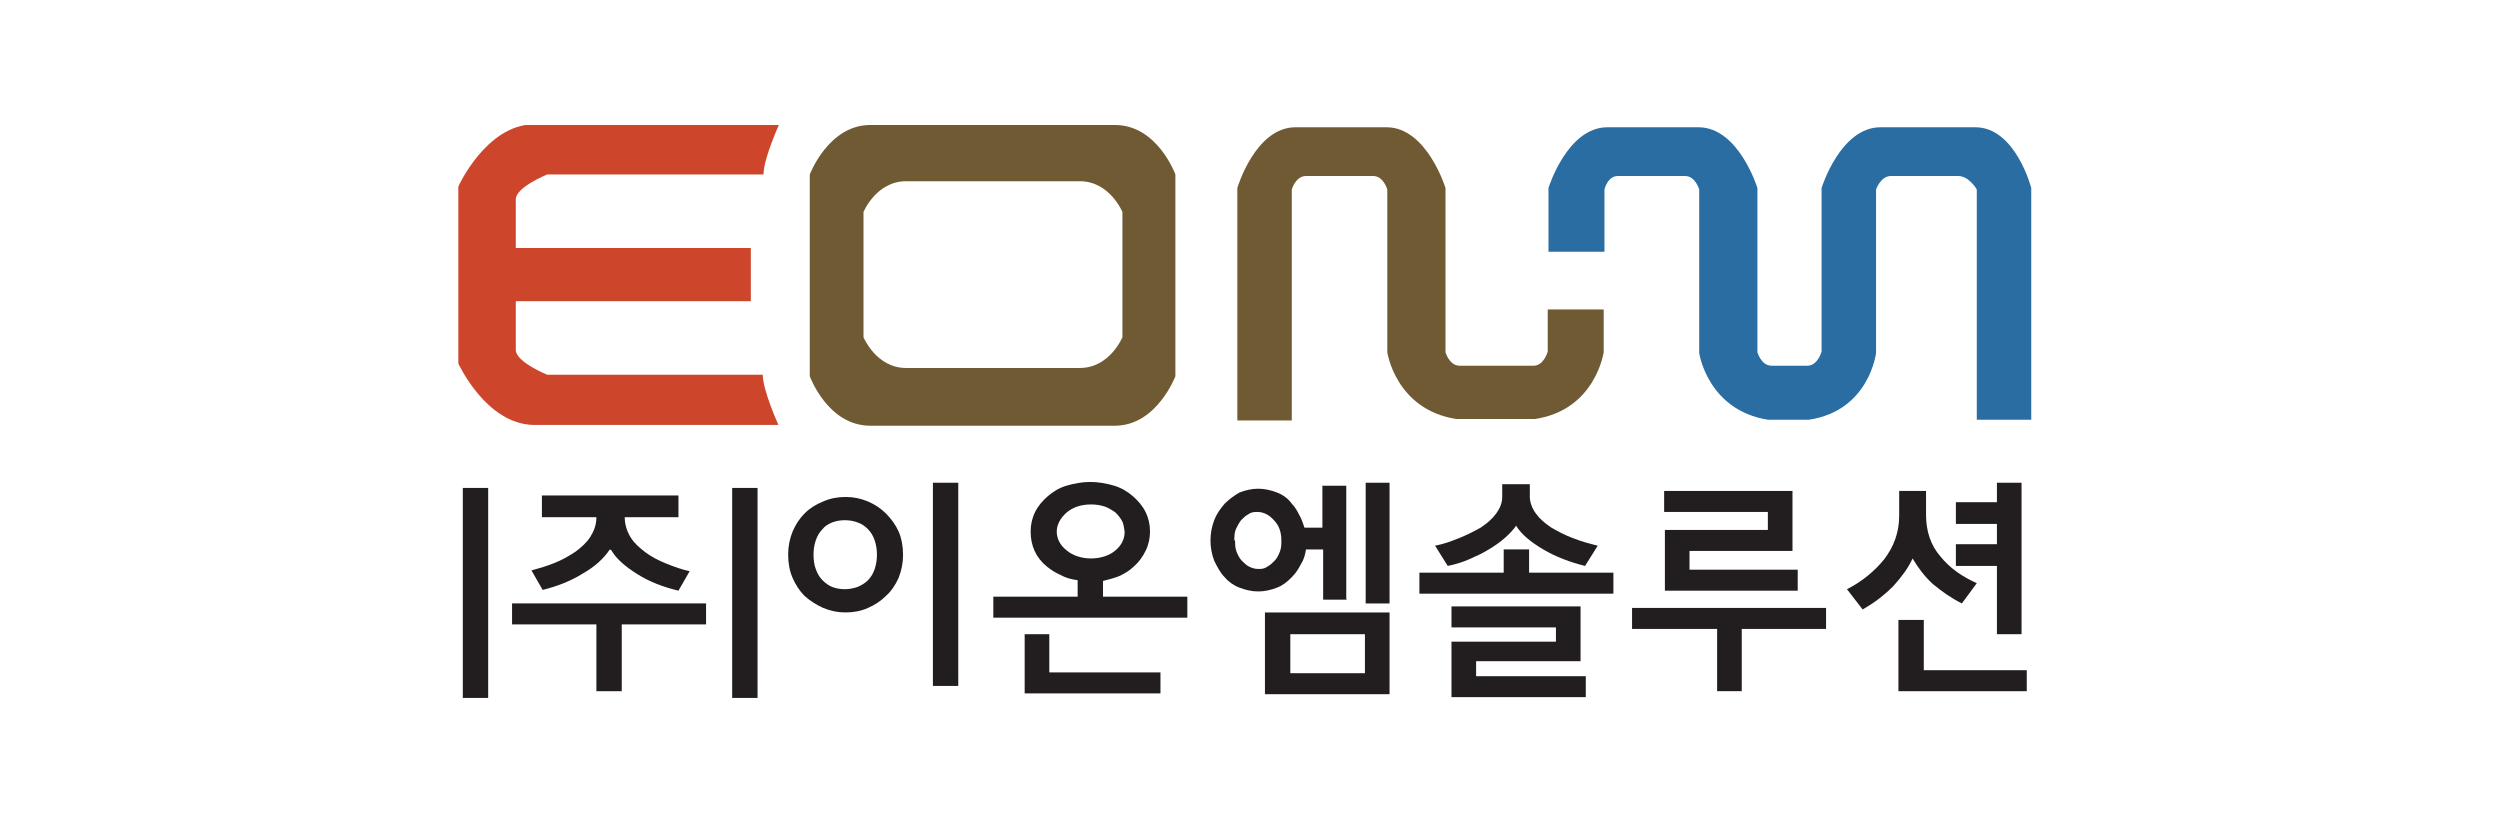
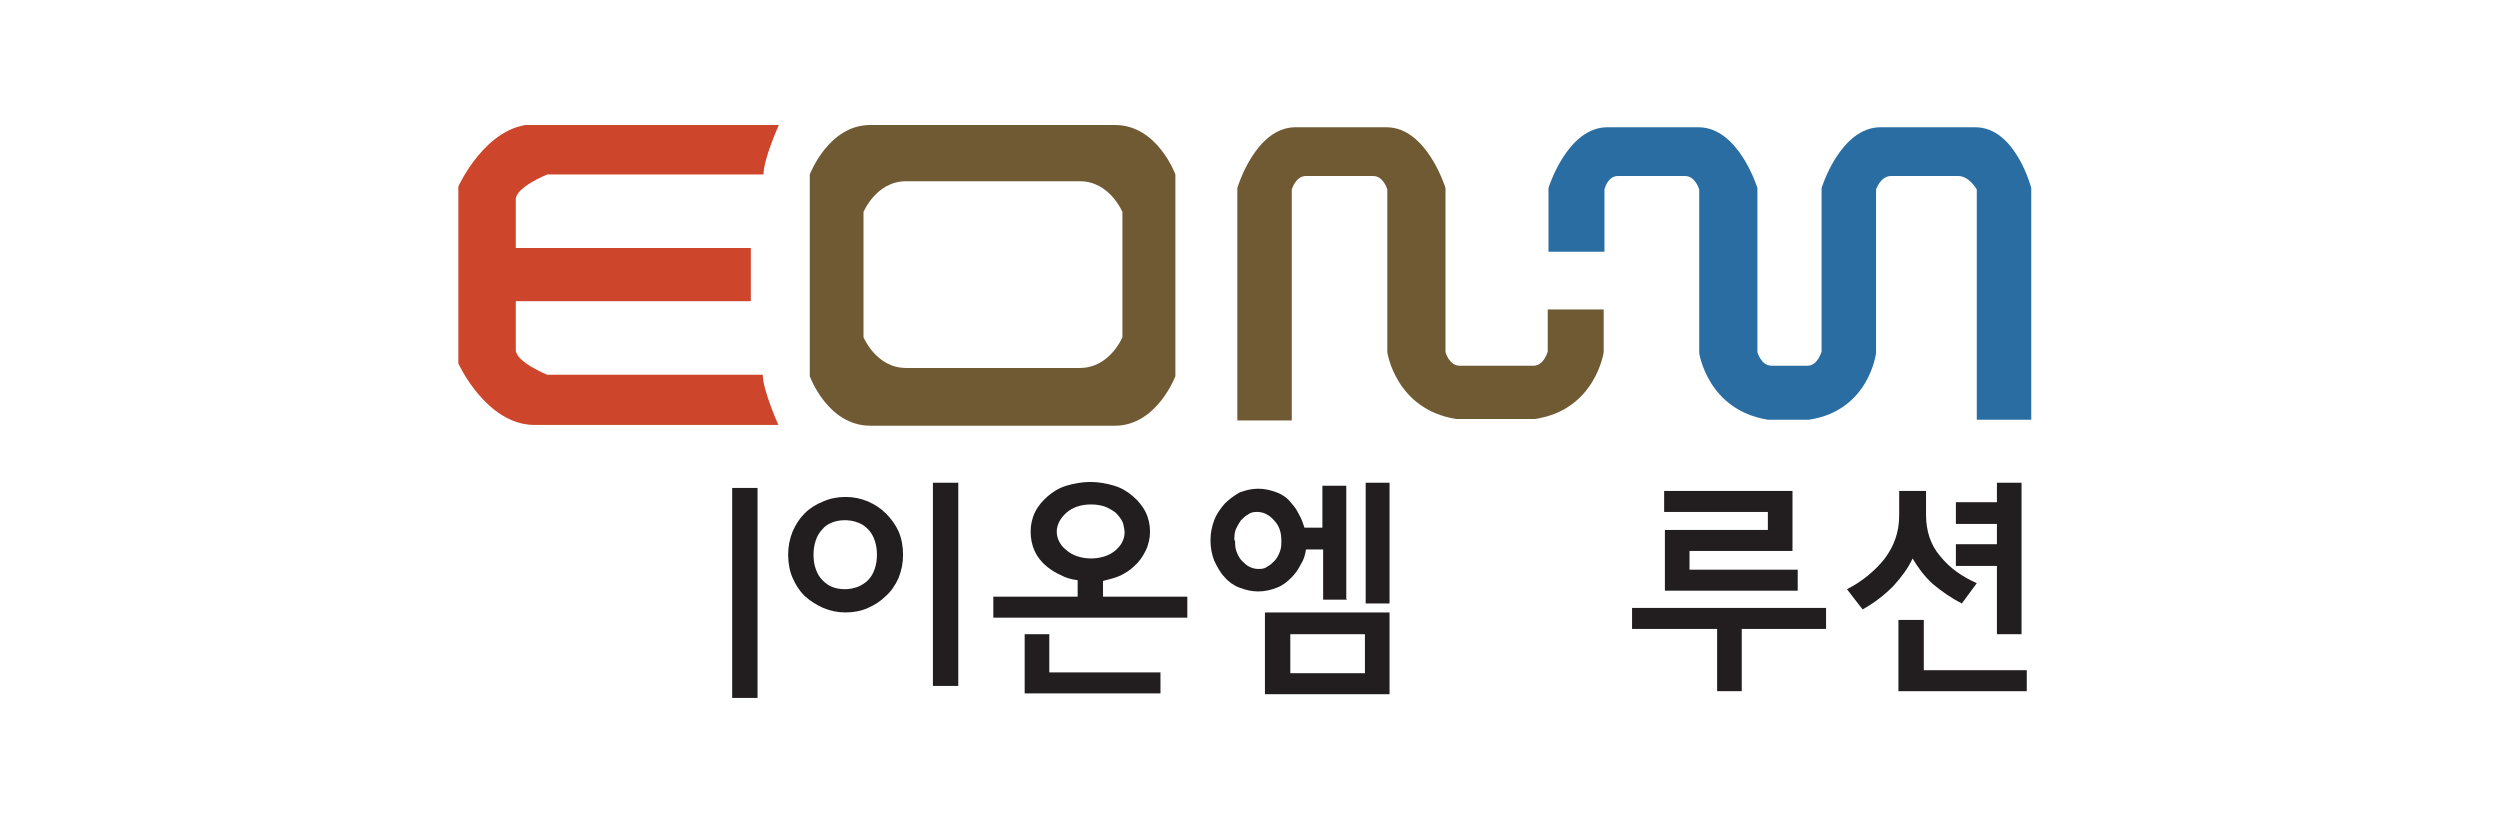
<svg xmlns="http://www.w3.org/2000/svg" width="240" height="80" viewBox="0 0 240 80" fill="none">
  <g clip-path="url(#clip0_619_24119)">
    <path d="M44 26.398V34.892C44 34.892 46.65 40.724 51.235 40.795H74.73C74.73 40.795 73.226 37.484 73.226 35.972H52.524C52.524 35.972 49.516 34.748 49.516 33.597V28.917H72.08V23.806H49.516V19.127C49.516 17.975 52.524 16.751 52.524 16.751H73.297C73.297 15.239 74.802 11.928 74.802 11.928H51.235C46.65 12 44 17.903 44 17.903V26.398Z" fill="#CD462B" />
    <path d="M107.036 12H83.54C79.529 12 77.738 16.751 77.738 16.751V36.117C77.738 36.117 79.457 40.868 83.54 40.868H107.036C111.047 40.868 112.838 36.117 112.838 36.117V16.751C112.838 16.751 111.119 12 107.036 12ZM107.752 26.398V32.373C107.752 32.373 106.534 35.325 103.669 35.325H86.979C84.114 35.325 82.896 32.373 82.896 32.373V20.351C82.896 20.351 84.114 17.399 86.979 17.399H103.669C106.534 17.399 107.752 20.351 107.752 20.351V26.326V26.398Z" fill="#705A33" />
    <path d="M147.221 35.109C148.224 35.109 148.582 33.742 148.582 33.742V29.71H153.954V33.814C153.954 33.814 153.167 39.357 147.364 40.221H139.771C133.969 39.285 133.181 33.814 133.181 33.814V18.192C133.181 18.192 132.823 16.896 131.82 16.896H125.373C124.37 16.896 124.012 18.192 124.012 18.192V40.365H118.783V40.581V18.048C118.783 18.048 120.502 12.217 124.37 12.217H133.11C136.978 12.217 138.768 18.048 138.768 18.048V33.814C138.768 33.814 139.127 35.109 140.13 35.109H147.221Z" fill="#705A33" />
    <path d="M189.771 40.293V18.192C189.771 18.192 189.055 16.896 187.98 16.896H181.533C180.53 16.896 180.101 18.192 180.101 18.192V33.886C180.101 33.886 179.456 39.429 173.654 40.293H169.714C163.912 39.357 163.124 33.886 163.124 33.886V18.192C163.124 18.192 162.766 16.896 161.763 16.896H155.316C154.313 16.896 154.027 18.192 154.027 18.192V24.167H148.654V18.048C148.654 18.048 150.445 12.217 154.313 12.217H163.052C166.92 12.217 168.711 18.048 168.711 18.048V33.814C168.711 33.814 169.069 35.109 170.072 35.109H173.511C174.513 35.109 174.872 33.742 174.872 33.742V18.048C174.872 18.048 176.662 12.217 180.53 12.217H189.628C193.496 12.217 195 18.048 195 18.048V40.293H189.699H189.771Z" fill="#296DA2" />
-     <path d="M46.937 67.001H44.43V46.844H46.865V67.001H46.937Z" fill="#221E1F" />
-     <path d="M57.253 66.352V59.945H49.158V57.929H67.782V59.945H59.688V66.352H57.253ZM58.542 52.746C57.969 53.61 57.109 54.401 55.963 55.049C54.817 55.769 53.528 56.273 52.095 56.633L51.021 54.761C51.809 54.545 52.525 54.33 53.241 54.042C53.958 53.754 54.602 53.394 55.247 52.962C55.82 52.53 56.321 52.098 56.68 51.522C57.038 50.946 57.253 50.37 57.253 49.65H52.023V47.562H65.132V49.65H59.975C59.975 50.37 60.19 51.018 60.548 51.594C60.906 52.17 61.407 52.602 61.98 53.034C62.553 53.466 63.27 53.826 63.986 54.114C64.702 54.401 65.49 54.69 66.207 54.833L65.132 56.705C63.628 56.345 62.339 55.841 61.192 55.121C60.046 54.401 59.187 53.682 58.685 52.818L58.542 52.746Z" fill="#221E1F" />
    <path d="M72.725 67.001H70.289V46.844H72.725V67.001Z" fill="#221E1F" />
    <path d="M75.662 53.251C75.662 52.459 75.805 51.739 76.092 51.019C76.378 50.371 76.737 49.795 77.238 49.291C77.739 48.788 78.312 48.428 79.029 48.14C79.674 47.852 80.39 47.708 81.178 47.708C81.966 47.708 82.61 47.852 83.327 48.14C83.971 48.428 84.544 48.788 85.046 49.291C85.547 49.795 85.977 50.371 86.264 51.019C86.55 51.667 86.693 52.459 86.693 53.251C86.693 54.043 86.55 54.763 86.264 55.483C85.977 56.13 85.547 56.778 85.046 57.21C84.544 57.714 83.971 58.074 83.327 58.362C82.682 58.65 81.966 58.794 81.178 58.794C80.39 58.794 79.745 58.65 79.029 58.362C78.384 58.074 77.811 57.714 77.238 57.21C76.737 56.706 76.378 56.13 76.092 55.483C75.805 54.835 75.662 54.043 75.662 53.251ZM78.098 53.251C78.098 53.755 78.169 54.259 78.312 54.619C78.456 55.051 78.671 55.41 78.957 55.699C79.244 55.986 79.53 56.202 79.888 56.346C80.247 56.49 80.676 56.562 81.106 56.562C81.536 56.562 81.894 56.49 82.324 56.346C82.682 56.202 83.04 55.986 83.327 55.699C83.613 55.41 83.828 55.051 83.971 54.619C84.115 54.187 84.186 53.755 84.186 53.251C84.186 52.747 84.115 52.315 83.971 51.883C83.828 51.451 83.613 51.091 83.327 50.803C83.04 50.515 82.754 50.299 82.324 50.155C81.966 50.011 81.536 49.939 81.106 49.939C80.676 49.939 80.247 50.011 79.888 50.155C79.53 50.299 79.172 50.515 78.957 50.803C78.671 51.091 78.456 51.451 78.312 51.883C78.169 52.315 78.098 52.747 78.098 53.251ZM89.559 46.34H91.994V65.849H89.559V46.34Z" fill="#221E1F" />
    <path d="M95.359 59.298V57.282H103.454V55.698C102.881 55.626 102.308 55.482 101.806 55.194C101.305 54.978 100.875 54.69 100.517 54.402C99.442 53.538 98.941 52.387 98.941 51.019C98.941 50.371 99.084 49.723 99.371 49.147C99.657 48.571 100.087 48.067 100.589 47.635C101.09 47.203 101.663 46.843 102.379 46.627C103.096 46.412 103.884 46.268 104.672 46.268C105.459 46.268 106.247 46.412 106.964 46.627C107.68 46.843 108.253 47.203 108.755 47.635C109.256 48.067 109.686 48.571 109.972 49.147C110.259 49.723 110.402 50.371 110.402 51.019C110.402 51.667 110.259 52.315 109.972 52.891C109.686 53.467 109.328 53.971 108.826 54.402C108.468 54.762 107.967 55.05 107.537 55.266C107.035 55.482 106.462 55.626 105.889 55.77V57.282H113.984V59.298H95.359ZM111.405 66.569H98.368V60.881H100.732V64.553H111.405V66.569ZM107.967 51.091C107.967 51.091 107.895 50.371 107.752 50.083C107.608 49.795 107.394 49.507 107.107 49.219C106.82 49.003 106.462 48.787 106.104 48.643C105.674 48.499 105.245 48.427 104.743 48.427C103.74 48.427 102.952 48.715 102.379 49.219C101.806 49.723 101.448 50.371 101.448 51.019C101.448 51.667 101.735 52.315 102.379 52.819C102.952 53.323 103.812 53.611 104.743 53.611C105.674 53.611 106.534 53.323 107.107 52.819C107.68 52.315 107.967 51.739 107.967 51.019V51.091Z" fill="#221E1F" />
    <path d="M129.314 57.57H127.021V52.747H125.374C125.302 53.251 125.159 53.755 124.873 54.187C124.658 54.619 124.371 55.051 124.013 55.41C123.583 55.843 123.153 56.202 122.58 56.418C122.007 56.634 121.434 56.778 120.79 56.778C120.145 56.778 119.572 56.634 118.999 56.418C118.426 56.202 117.924 55.843 117.566 55.41C117.136 54.979 116.85 54.403 116.563 53.827C116.348 53.251 116.205 52.603 116.205 51.883C116.205 51.163 116.348 50.515 116.563 49.939C116.778 49.363 117.136 48.859 117.566 48.356C117.996 47.924 118.497 47.564 118.999 47.276C119.572 47.06 120.145 46.916 120.79 46.916C121.434 46.916 122.007 47.06 122.58 47.276C123.153 47.492 123.655 47.852 124.013 48.356C124.299 48.644 124.514 49.004 124.729 49.435C124.944 49.795 125.087 50.227 125.231 50.659H126.95V46.628H129.242V57.498L129.314 57.57ZM118.569 51.883C118.569 52.243 118.569 52.603 118.712 52.963C118.855 53.323 118.999 53.611 119.214 53.827C119.429 54.043 119.643 54.259 119.93 54.403C120.216 54.547 120.503 54.619 120.79 54.619C121.076 54.619 121.363 54.619 121.649 54.403C121.936 54.259 122.151 54.043 122.365 53.827C122.58 53.611 122.724 53.323 122.867 52.963C123.01 52.603 123.01 52.243 123.01 51.883C123.01 51.091 122.795 50.443 122.294 49.939C121.864 49.435 121.291 49.147 120.718 49.147C120.431 49.147 120.145 49.147 119.858 49.363C119.572 49.507 119.357 49.723 119.142 49.939C118.927 50.227 118.784 50.515 118.641 50.803C118.497 51.163 118.497 51.523 118.497 51.883H118.569ZM121.434 66.641V58.794H133.397V66.641H121.434ZM131.033 60.882H123.87V64.625H131.033V60.882ZM133.397 57.93H131.105V46.34H133.397V57.93Z" fill="#221E1F" />
-     <path d="M136.262 56.993V54.977H144.356V52.745H146.792V54.977H154.886V56.993H136.262ZM145.574 50.442C145.001 51.234 144.141 52.026 142.923 52.745C142.35 53.105 141.706 53.393 141.061 53.681C140.416 53.969 139.7 54.185 138.984 54.329L137.766 52.386C138.554 52.242 139.342 51.954 140.058 51.666C140.775 51.378 141.491 51.018 142.136 50.658C142.78 50.226 143.282 49.794 143.64 49.29C143.998 48.786 144.213 48.282 144.213 47.706V46.482H146.863V47.706C146.863 48.21 147.078 48.786 147.436 49.29C147.794 49.794 148.296 50.226 148.941 50.658C149.585 51.018 150.23 51.378 151.018 51.666C151.734 51.954 152.522 52.17 153.382 52.386L152.164 54.329C150.731 53.969 149.37 53.465 148.153 52.745C146.935 52.026 146.075 51.306 145.574 50.514V50.442ZM139.342 66.927V61.6H149.37V60.232H139.342V58.217H151.734V63.472H141.706V64.912H152.236V66.927H139.342Z" fill="#221E1F" />
    <path d="M164.844 66.352V60.377H156.678V58.361H175.302V60.377H167.208V66.352H164.772H164.844ZM159.83 56.706V50.874H169.715V49.147H159.758V47.131H172.079V52.89H162.193V54.69H172.58V56.706H159.758H159.83Z" fill="#221E1F" />
    <path d="M188.338 57.93C187.335 57.426 186.404 56.778 185.544 56.058C184.756 55.339 184.112 54.475 183.61 53.611C183.18 54.547 182.536 55.41 181.748 56.274C180.888 57.138 179.957 57.858 178.811 58.506L177.307 56.562C178.739 55.843 179.957 54.835 180.888 53.683C181.819 52.459 182.321 51.091 182.321 49.507V47.132H184.9V49.435C184.9 50.947 185.329 52.315 186.261 53.395C187.192 54.547 188.338 55.339 189.771 55.986L188.338 57.93ZM194.57 66.353H182.249V59.514H184.685V64.337H194.57V66.353ZM191.705 46.34H194.069V60.882H191.705V54.331H187.765V52.243H191.705V50.299H187.765V48.212H191.705V46.34Z" fill="#221E1F" />
  </g>
  <defs>
    <clipPath id="clip0_619_24119">
      <rect width="151" height="55" fill="white" transform="translate(44 12)" />
    </clipPath>
  </defs>
</svg>